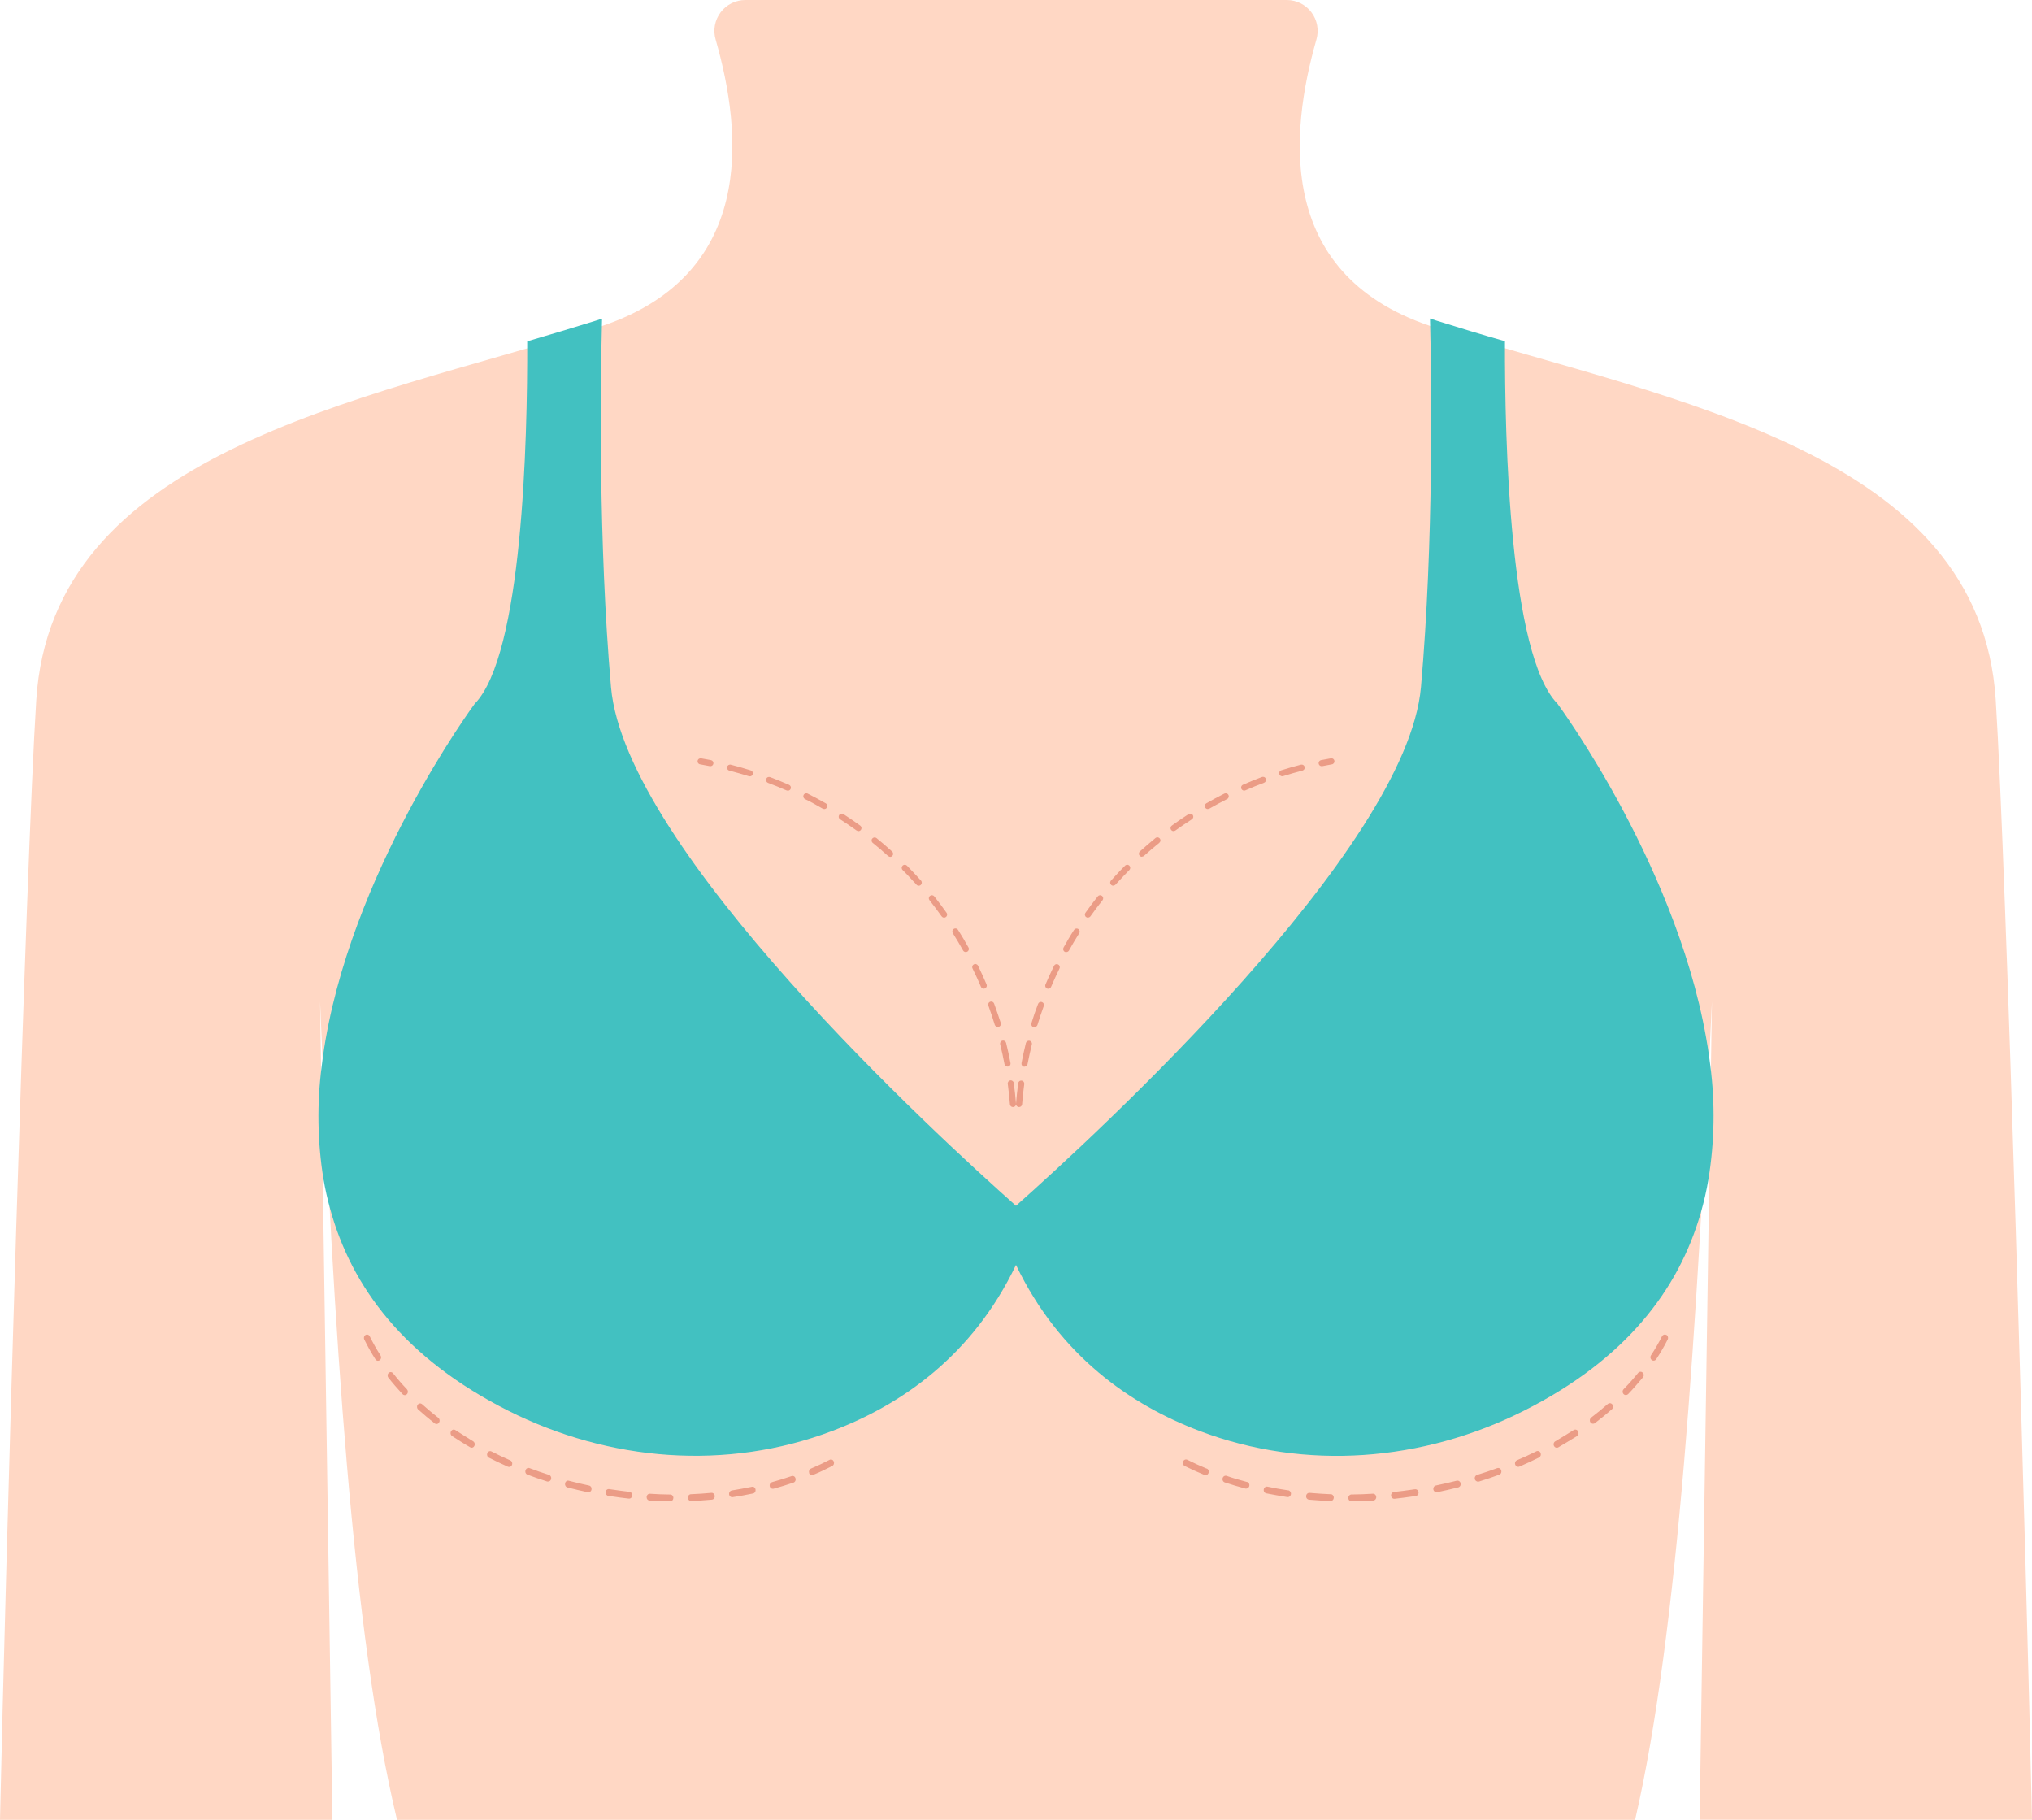
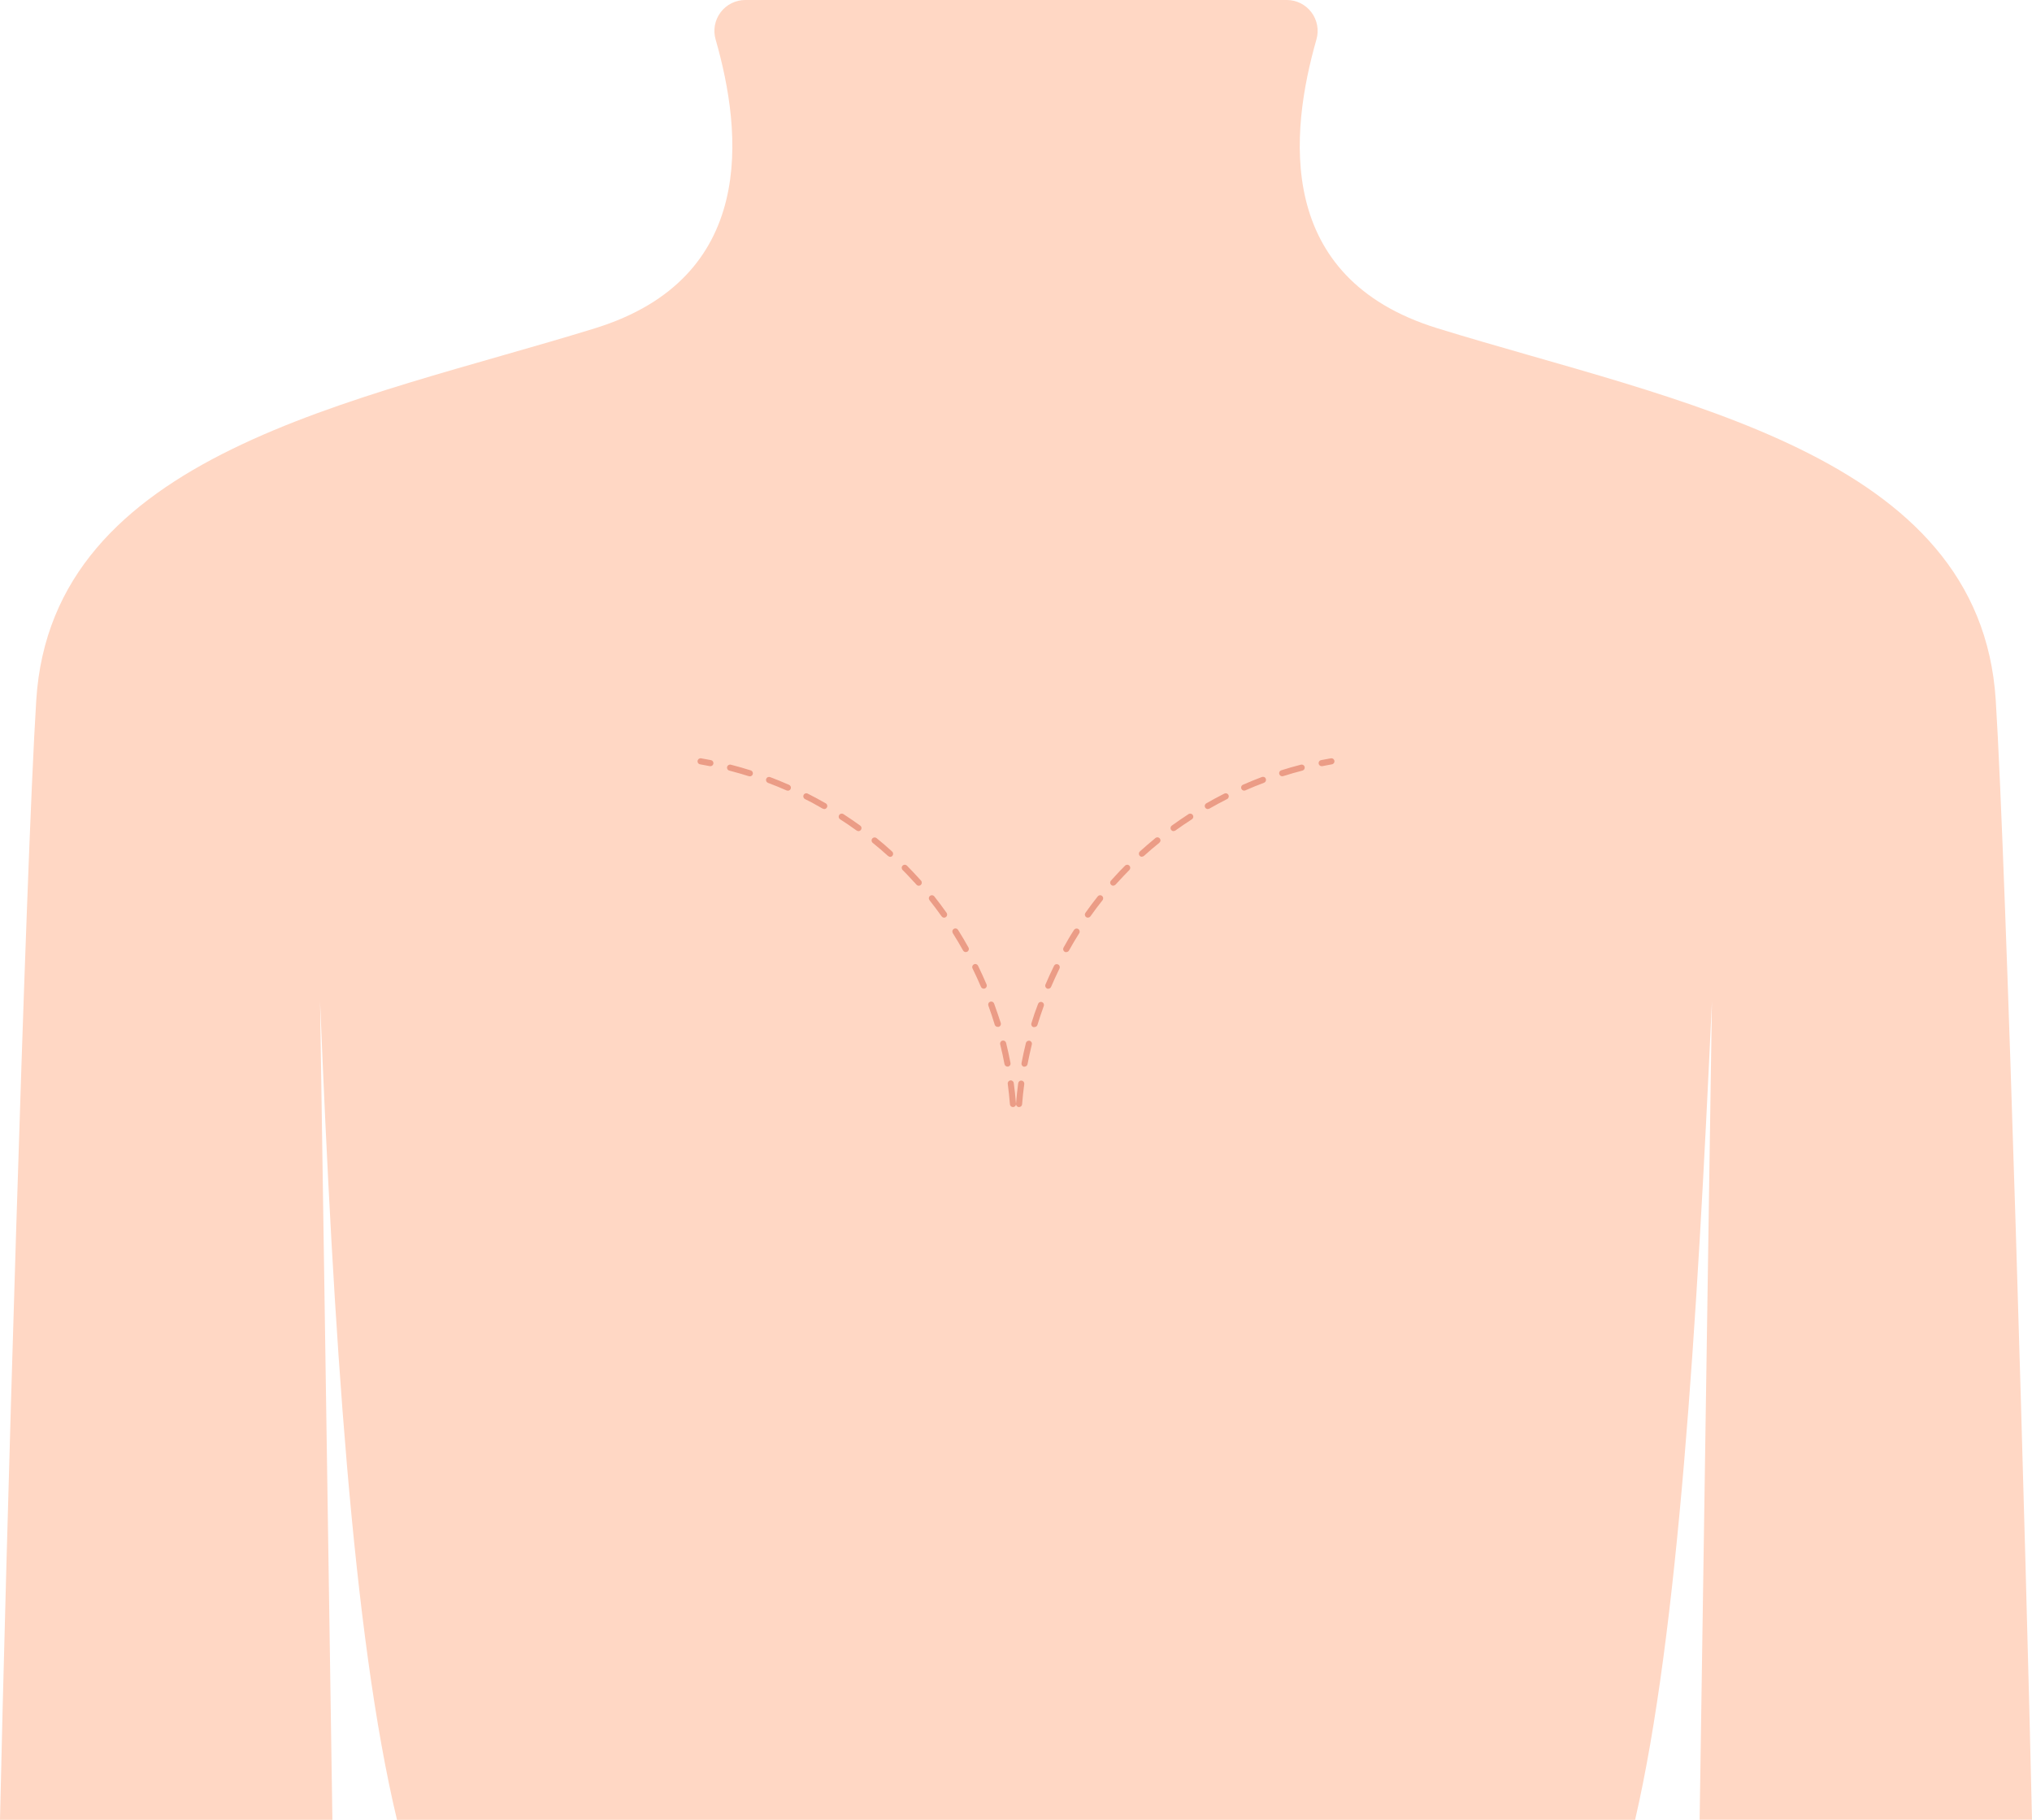
<svg xmlns="http://www.w3.org/2000/svg" width="134" height="120" viewBox="0 0 134 120" fill="none">
-   <path d="M70 35C70.468 34.001 71.191 33.167 72.084 32.597C72.982 32.015 73.971 31.616 75.003 31.418C76.005 31.227 77.017 31.099 78.034 31.037C78.532 30.991 79.026 30.96 79.511 30.901C79.996 30.843 80.472 30.758 80.951 30.659C81.91 30.467 82.855 30.198 83.778 29.854C84.712 29.529 85.623 29.126 86.539 28.704C88.36 27.858 90.152 26.883 92 26C90.389 27.319 88.686 28.5 86.905 29.534C86.002 30.053 85.069 30.511 84.112 30.904C83.147 31.295 82.154 31.599 81.144 31.816C80.132 32.008 79.108 32.119 78.081 32.148C77.075 32.177 76.089 32.216 75.122 32.323C74.159 32.426 73.217 32.689 72.328 33.103C71.423 33.525 70.624 34.175 70 35Z" fill="#F7C1AD" />
  <path d="M64 35C63.375 34.175 62.575 33.524 61.669 33.103C60.779 32.689 59.836 32.425 58.872 32.323C57.904 32.216 56.918 32.177 55.912 32.148C54.885 32.119 53.862 32.008 52.851 31.816C51.838 31.6 50.843 31.295 49.877 30.904C48.924 30.51 47.994 30.052 47.094 29.534C45.313 28.501 43.61 27.319 42 26C43.846 26.883 45.639 27.858 47.462 28.704C48.377 29.116 49.288 29.529 50.223 29.854C51.146 30.198 52.092 30.467 53.053 30.659C53.529 30.758 54.005 30.846 54.492 30.901C54.98 30.957 55.469 30.991 55.968 31.037C56.986 31.1 57.999 31.227 59.003 31.418C60.034 31.616 61.023 32.015 61.922 32.597C62.813 33.168 63.533 34.002 64 35Z" fill="#F7C1AD" />
  <path d="M134 119.991C133.634 103.564 132.307 57.155 131.609 46.16C130.574 29.858 110.493 26.5 94.774 21.641C84.047 18.324 85.057 8.735 86.813 2.599C86.9 2.296 86.915 1.977 86.858 1.666C86.8 1.356 86.672 1.063 86.482 0.812C86.293 0.559 86.047 0.355 85.766 0.214C85.484 0.073 85.173 7.22398e-05 84.858 1.73276e-05H49.153C48.837 -0.001 48.525 0.071 48.241 0.212C47.958 0.353 47.711 0.558 47.521 0.811C47.331 1.064 47.202 1.358 47.144 1.669C47.087 1.981 47.103 2.302 47.192 2.606C48.954 8.74 49.958 18.333 39.226 21.65C23.5 26.509 3.417 29.86 2.391 46.169C1.693 57.164 0.357 103.573 0 120H21.92L21.107 66.031C21.992 87.728 23.244 107.742 26.18 120H107.827C110.672 107.687 111.908 87.436 112.893 66.022L112.082 119.991H134Z" fill="#FFD7C4" />
-   <path d="M112.664 77.75C112.536 78.513 112.364 79.267 112.147 80.009C110.696 85.031 107.209 89.648 100.492 93.024C93.819 96.382 86.082 97 79.107 94.357C74.566 92.638 69.874 89.409 66.999 83.408C64.137 89.404 59.436 92.633 54.893 94.352C47.921 96.995 40.183 96.377 33.511 93.019C26.671 89.572 23.18 84.856 21.776 79.729C21.592 79.066 21.441 78.394 21.325 77.716C20.932 75.26 20.895 72.759 21.216 70.292C21.241 70.083 21.268 69.872 21.297 69.663C22.985 57.629 31.304 46.407 31.304 46.407C34.453 43.189 34.789 29.067 34.766 22.505C36.29 22.057 37.795 21.611 39.264 21.152L39.702 21.009C39.596 25.213 39.454 35.761 40.293 45.313C41.237 56.041 61.846 74.937 66.999 79.51C72.153 74.928 92.763 56.032 93.706 45.304C94.548 35.752 94.406 25.201 94.302 21C94.442 21.051 94.586 21.096 94.731 21.142C96.2 21.602 97.705 22.062 99.244 22.498C99.226 29.069 99.56 43.199 102.706 46.4C102.706 46.4 110.964 57.544 112.688 69.532C112.725 69.775 112.758 70.014 112.786 70.258C113.108 72.748 113.067 75.272 112.664 77.75Z" fill="#42C1C1" />
  <path d="M67.202 73H67.187C67.16 72.998 67.134 72.991 67.11 72.978C67.086 72.966 67.064 72.949 67.047 72.929C67.03 72.908 67.017 72.884 67.009 72.858C67.001 72.832 66.998 72.805 67.001 72.778C67.036 72.335 67.085 71.876 67.145 71.429C67.152 71.376 67.18 71.328 67.222 71.295C67.264 71.262 67.318 71.248 67.371 71.255C67.424 71.262 67.472 71.29 67.505 71.332C67.537 71.375 67.552 71.429 67.545 71.482C67.485 71.925 67.436 72.368 67.403 72.812C67.4 72.863 67.377 72.911 67.34 72.946C67.302 72.981 67.253 73 67.202 73ZM67.562 70.341H67.522C67.47 70.33 67.424 70.299 67.395 70.255C67.365 70.211 67.354 70.156 67.363 70.104C67.447 69.661 67.545 69.217 67.653 68.774C67.667 68.723 67.7 68.679 67.746 68.651C67.792 68.624 67.846 68.616 67.898 68.628C67.924 68.634 67.948 68.645 67.969 68.661C67.99 68.677 68.008 68.697 68.022 68.719C68.036 68.742 68.044 68.767 68.048 68.793C68.052 68.82 68.051 68.846 68.044 68.872C67.938 69.315 67.843 69.743 67.759 70.177C67.749 70.222 67.724 70.261 67.688 70.29C67.652 70.318 67.608 70.334 67.562 70.334V70.341ZM68.208 67.728C68.188 67.732 68.168 67.732 68.148 67.728C68.123 67.721 68.099 67.708 68.079 67.691C68.058 67.674 68.042 67.653 68.029 67.63C68.017 67.606 68.01 67.581 68.007 67.554C68.005 67.528 68.007 67.501 68.015 67.476C68.146 67.046 68.291 66.614 68.457 66.191C68.477 66.142 68.514 66.103 68.562 66.082C68.609 66.06 68.663 66.058 68.712 66.076C68.761 66.094 68.802 66.13 68.825 66.177C68.847 66.224 68.851 66.278 68.835 66.328C68.683 66.745 68.541 67.172 68.411 67.595C68.395 67.635 68.367 67.669 68.33 67.692C68.293 67.715 68.251 67.725 68.208 67.722V67.728ZM69.127 65.202C69.094 65.201 69.061 65.193 69.033 65.177C69.004 65.16 68.979 65.138 68.961 65.11C68.943 65.082 68.932 65.05 68.929 65.017C68.926 64.985 68.931 64.951 68.943 64.921C69.12 64.506 69.308 64.09 69.507 63.687C69.519 63.663 69.535 63.642 69.555 63.624C69.575 63.607 69.598 63.593 69.623 63.585C69.648 63.577 69.674 63.573 69.701 63.575C69.727 63.577 69.753 63.584 69.776 63.596C69.8 63.607 69.821 63.624 69.839 63.644C69.856 63.664 69.869 63.687 69.878 63.712C69.886 63.737 69.889 63.764 69.888 63.79C69.886 63.816 69.879 63.842 69.867 63.866C69.673 64.263 69.487 64.67 69.312 65.078C69.296 65.114 69.27 65.144 69.237 65.165C69.204 65.186 69.166 65.196 69.127 65.195V65.202ZM70.311 62.787C70.276 62.787 70.242 62.778 70.212 62.76C70.189 62.747 70.168 62.73 70.152 62.709C70.136 62.688 70.124 62.664 70.116 62.639C70.109 62.613 70.107 62.587 70.11 62.56C70.113 62.534 70.121 62.509 70.134 62.486C70.355 62.091 70.576 61.699 70.826 61.32C70.855 61.275 70.901 61.243 70.954 61.232C70.98 61.226 71.007 61.226 71.033 61.231C71.059 61.236 71.084 61.245 71.107 61.26C71.129 61.275 71.148 61.293 71.163 61.316C71.178 61.337 71.189 61.362 71.195 61.388C71.2 61.414 71.201 61.441 71.196 61.468C71.191 61.494 71.181 61.519 71.166 61.541C70.93 61.916 70.702 62.302 70.486 62.689C70.467 62.718 70.441 62.742 70.41 62.757C70.38 62.773 70.346 62.781 70.311 62.78V62.787ZM71.743 60.511C71.701 60.511 71.66 60.498 71.626 60.473C71.604 60.458 71.586 60.439 71.572 60.416C71.558 60.394 71.548 60.369 71.543 60.343C71.539 60.317 71.54 60.29 71.545 60.264C71.551 60.238 71.562 60.214 71.577 60.192C71.838 59.824 72.112 59.459 72.391 59.106C72.424 59.064 72.473 59.037 72.526 59.031C72.579 59.025 72.633 59.041 72.674 59.074C72.716 59.108 72.743 59.156 72.749 59.21C72.755 59.263 72.74 59.317 72.707 59.359C72.433 59.705 72.163 60.063 71.907 60.425C71.887 60.45 71.863 60.47 71.834 60.484C71.806 60.498 71.775 60.505 71.743 60.504V60.511ZM73.412 58.404C73.362 58.404 73.315 58.386 73.279 58.353C73.259 58.335 73.243 58.314 73.231 58.291C73.219 58.267 73.213 58.241 73.211 58.215C73.209 58.188 73.213 58.162 73.222 58.137C73.23 58.112 73.244 58.089 73.261 58.069L73.482 57.828C73.703 57.575 73.951 57.322 74.192 57.081C74.21 57.062 74.232 57.047 74.257 57.037C74.281 57.027 74.308 57.021 74.334 57.021C74.361 57.021 74.387 57.027 74.411 57.037C74.436 57.047 74.458 57.062 74.477 57.081C74.514 57.119 74.535 57.17 74.535 57.224C74.535 57.277 74.514 57.329 74.477 57.367C74.24 57.606 74.004 57.854 73.778 58.102L73.557 58.34C73.538 58.358 73.515 58.373 73.49 58.383C73.465 58.393 73.438 58.398 73.412 58.397V58.404ZM75.303 56.496C75.275 56.496 75.247 56.49 75.222 56.479C75.196 56.467 75.174 56.45 75.155 56.429C75.119 56.389 75.101 56.337 75.103 56.284C75.106 56.23 75.129 56.18 75.168 56.144C75.502 55.842 75.849 55.547 76.198 55.257C76.219 55.24 76.242 55.228 76.268 55.22C76.293 55.213 76.32 55.21 76.346 55.213C76.373 55.216 76.398 55.224 76.421 55.236C76.445 55.249 76.465 55.266 76.482 55.287C76.499 55.308 76.511 55.331 76.519 55.357C76.526 55.382 76.529 55.409 76.526 55.436C76.523 55.462 76.515 55.488 76.502 55.511C76.49 55.534 76.473 55.555 76.452 55.572C76.107 55.849 75.767 56.141 75.438 56.438C75.4 56.471 75.353 56.489 75.303 56.489V56.496ZM77.391 54.805C77.349 54.805 77.307 54.792 77.273 54.766C77.238 54.741 77.213 54.706 77.2 54.665C77.187 54.624 77.187 54.581 77.2 54.54C77.214 54.5 77.239 54.464 77.274 54.44C77.639 54.176 78.014 53.919 78.39 53.675C78.435 53.65 78.488 53.642 78.538 53.655C78.588 53.667 78.632 53.698 78.66 53.742C78.688 53.785 78.699 53.838 78.69 53.889C78.68 53.94 78.652 53.985 78.611 54.016C78.24 54.253 77.871 54.508 77.506 54.767C77.472 54.789 77.432 54.8 77.391 54.798V54.805ZM79.647 53.349C79.603 53.349 79.56 53.334 79.525 53.307C79.49 53.28 79.465 53.242 79.453 53.199C79.442 53.156 79.445 53.111 79.462 53.07C79.479 53.029 79.509 52.995 79.548 52.972C79.937 52.751 80.339 52.529 80.739 52.33C80.763 52.318 80.788 52.311 80.815 52.309C80.841 52.307 80.868 52.31 80.893 52.319C80.918 52.327 80.941 52.34 80.961 52.358C80.981 52.375 80.998 52.396 81.01 52.42C81.022 52.443 81.029 52.469 81.031 52.496C81.032 52.522 81.029 52.549 81.021 52.574C81.013 52.599 80.999 52.623 80.982 52.643C80.965 52.663 80.944 52.679 80.92 52.691C80.525 52.891 80.131 53.103 79.747 53.323C79.716 53.338 79.682 53.344 79.647 53.343V53.349ZM82.045 52.133C81.999 52.133 81.954 52.117 81.919 52.087C81.883 52.059 81.858 52.018 81.849 51.973C81.839 51.928 81.846 51.881 81.866 51.84C81.887 51.799 81.921 51.766 81.963 51.747C82.374 51.565 82.796 51.395 83.216 51.235C83.241 51.226 83.267 51.221 83.293 51.222C83.32 51.223 83.346 51.229 83.37 51.24C83.394 51.251 83.416 51.266 83.434 51.286C83.452 51.305 83.466 51.328 83.475 51.353C83.493 51.403 83.492 51.459 83.47 51.508C83.448 51.556 83.407 51.595 83.358 51.614C82.944 51.769 82.529 51.938 82.124 52.117C82.099 52.128 82.072 52.133 82.045 52.133ZM84.555 51.187C84.507 51.187 84.46 51.169 84.424 51.138C84.387 51.106 84.363 51.063 84.356 51.015C84.348 50.967 84.359 50.918 84.384 50.877C84.41 50.837 84.449 50.806 84.496 50.792C84.924 50.657 85.362 50.531 85.795 50.42C85.846 50.408 85.899 50.417 85.944 50.444C85.989 50.471 86.021 50.515 86.034 50.565C86.047 50.616 86.04 50.67 86.015 50.716C85.989 50.761 85.947 50.795 85.897 50.81C85.468 50.921 85.037 51.045 84.617 51.178C84.597 51.184 84.576 51.187 84.555 51.187ZM87.154 50.522C87.104 50.521 87.057 50.502 87.02 50.469C86.984 50.435 86.961 50.389 86.956 50.34C86.951 50.291 86.964 50.241 86.993 50.201C87.023 50.161 87.066 50.133 87.114 50.123C87.335 50.081 87.54 50.041 87.753 50.005C87.779 49.999 87.807 49.998 87.834 50.003C87.861 50.008 87.887 50.018 87.91 50.033C87.933 50.048 87.952 50.068 87.967 50.091C87.982 50.114 87.992 50.14 87.997 50.167C88.002 50.194 88.001 50.222 87.994 50.249C87.988 50.276 87.976 50.301 87.96 50.323C87.943 50.345 87.922 50.363 87.899 50.377C87.875 50.39 87.848 50.399 87.821 50.402C87.611 50.438 87.401 50.477 87.194 50.52L87.154 50.522Z" fill="#EB9C86" />
-   <path d="M90.536 98.495C90.074 98.525 89.611 98.542 89.149 98.547C89.119 98.544 89.089 98.547 89.061 98.557C89.032 98.567 89.006 98.583 88.984 98.604C88.962 98.626 88.944 98.652 88.932 98.681C88.92 98.71 88.914 98.741 88.914 98.773C88.914 98.805 88.92 98.836 88.932 98.865C88.944 98.894 88.962 98.92 88.984 98.942C89.006 98.963 89.032 98.979 89.061 98.989C89.089 98.999 89.119 99.002 89.149 98.999C89.611 98.999 90.09 98.974 90.562 98.945C90.589 98.943 90.616 98.936 90.64 98.923C90.665 98.91 90.687 98.892 90.705 98.871C90.723 98.849 90.737 98.823 90.746 98.796C90.754 98.768 90.758 98.739 90.756 98.71C90.753 98.651 90.728 98.595 90.687 98.555C90.646 98.515 90.592 98.493 90.536 98.495ZM93.312 98.199C93.046 98.239 92.782 98.276 92.514 98.31C92.317 98.335 92.123 98.36 91.926 98.379C91.871 98.385 91.819 98.413 91.783 98.459C91.747 98.505 91.729 98.564 91.734 98.624C91.739 98.683 91.766 98.738 91.809 98.777C91.852 98.815 91.907 98.834 91.963 98.829C92.16 98.811 92.356 98.784 92.555 98.759C92.826 98.725 93.097 98.688 93.367 98.646C93.422 98.637 93.472 98.605 93.505 98.557C93.538 98.51 93.552 98.45 93.544 98.391C93.536 98.332 93.506 98.279 93.461 98.243C93.416 98.208 93.36 98.193 93.305 98.202L93.312 98.199ZM87.747 98.53C87.284 98.51 86.822 98.481 86.359 98.439C86.332 98.436 86.304 98.439 86.277 98.448C86.251 98.457 86.226 98.472 86.205 98.49C86.184 98.51 86.166 98.533 86.153 98.559C86.141 98.585 86.133 98.614 86.13 98.644C86.128 98.673 86.131 98.703 86.139 98.731C86.148 98.759 86.161 98.785 86.179 98.808C86.197 98.831 86.219 98.849 86.243 98.863C86.268 98.877 86.295 98.885 86.322 98.888C86.785 98.927 87.261 98.962 87.735 98.979H87.761C87.813 98.975 87.861 98.95 87.897 98.91C87.933 98.87 87.954 98.817 87.955 98.762C87.957 98.731 87.953 98.7 87.943 98.671C87.933 98.641 87.917 98.615 87.897 98.593C87.877 98.57 87.852 98.553 87.825 98.541C87.798 98.529 87.769 98.524 87.74 98.525L87.747 98.53ZM96.052 97.639C95.604 97.753 95.146 97.856 94.688 97.953C94.633 97.964 94.585 97.998 94.554 98.047C94.523 98.096 94.511 98.156 94.521 98.214C94.531 98.27 94.56 98.32 94.603 98.353C94.646 98.387 94.7 98.401 94.753 98.394H94.778C95.241 98.298 95.703 98.192 96.166 98.076C96.22 98.062 96.267 98.025 96.296 97.975C96.325 97.924 96.334 97.862 96.321 97.805C96.308 97.747 96.273 97.697 96.226 97.666C96.178 97.635 96.121 97.625 96.066 97.639H96.052ZM98.999 96.948C98.98 96.892 98.942 96.847 98.891 96.82C98.841 96.794 98.784 96.79 98.731 96.808C98.291 96.972 97.848 97.122 97.401 97.257C97.351 97.272 97.308 97.307 97.281 97.355C97.254 97.402 97.244 97.459 97.253 97.513C97.263 97.568 97.291 97.617 97.332 97.65C97.374 97.684 97.425 97.701 97.477 97.696H97.519C97.981 97.558 98.423 97.402 98.867 97.242C98.894 97.232 98.92 97.217 98.941 97.196C98.962 97.175 98.979 97.15 98.991 97.122C99.003 97.094 99.009 97.064 99.009 97.033C99.009 97.002 99.004 96.972 98.992 96.944L98.999 96.948ZM84.969 98.276C84.507 98.209 84.044 98.13 83.582 98.029C83.555 98.023 83.527 98.023 83.5 98.029C83.473 98.035 83.448 98.047 83.425 98.063C83.402 98.08 83.383 98.101 83.368 98.126C83.353 98.15 83.343 98.178 83.339 98.207C83.333 98.236 83.333 98.266 83.338 98.295C83.343 98.324 83.354 98.352 83.37 98.376C83.385 98.401 83.405 98.422 83.428 98.438C83.452 98.454 83.478 98.466 83.505 98.471C83.968 98.562 84.43 98.644 84.893 98.718H84.939C84.987 98.714 85.032 98.693 85.067 98.658C85.102 98.623 85.125 98.576 85.131 98.525C85.139 98.468 85.125 98.409 85.094 98.362C85.063 98.315 85.016 98.282 84.962 98.271L84.969 98.276ZM101.596 95.809C101.573 95.755 101.53 95.713 101.478 95.692C101.425 95.671 101.367 95.673 101.317 95.698C100.9 95.905 100.47 96.105 100.038 96.287C100.012 96.298 99.988 96.314 99.968 96.334C99.948 96.355 99.933 96.379 99.922 96.407C99.911 96.434 99.905 96.463 99.905 96.493C99.905 96.522 99.911 96.551 99.922 96.578C99.938 96.623 99.967 96.661 100.005 96.687C100.043 96.713 100.088 96.725 100.132 96.722L100.195 96.707C100.634 96.517 101.071 96.317 101.492 96.107C101.517 96.094 101.54 96.076 101.558 96.054C101.576 96.032 101.59 96.006 101.6 95.978C101.609 95.95 101.612 95.921 101.611 95.891C101.609 95.862 101.602 95.833 101.589 95.806L101.596 95.809ZM82.233 97.721C81.77 97.597 81.326 97.474 80.892 97.319C80.838 97.3 80.78 97.306 80.731 97.333C80.681 97.361 80.644 97.408 80.627 97.465C80.61 97.522 80.615 97.584 80.641 97.637C80.667 97.69 80.711 97.73 80.764 97.748C81.209 97.893 81.669 98.034 82.129 98.155C82.152 98.16 82.175 98.16 82.198 98.155C82.248 98.151 82.295 98.128 82.33 98.09C82.366 98.053 82.388 98.003 82.392 97.95C82.396 97.897 82.382 97.844 82.353 97.8C82.324 97.757 82.282 97.726 82.233 97.713V97.721ZM104.062 94.373C104.048 94.347 104.029 94.325 104.007 94.308C103.984 94.29 103.959 94.278 103.932 94.271C103.905 94.264 103.877 94.263 103.85 94.268C103.822 94.272 103.796 94.283 103.773 94.299C103.382 94.545 102.975 94.792 102.563 95.039C102.514 95.067 102.477 95.116 102.461 95.173C102.445 95.23 102.451 95.292 102.478 95.345C102.497 95.383 102.526 95.415 102.561 95.436C102.597 95.457 102.638 95.467 102.679 95.463C102.709 95.461 102.738 95.452 102.764 95.436C103.181 95.189 103.597 94.942 103.992 94.696C104.017 94.68 104.039 94.658 104.056 94.632C104.073 94.607 104.084 94.578 104.09 94.547C104.096 94.517 104.096 94.485 104.09 94.455C104.084 94.424 104.072 94.395 104.055 94.37L104.062 94.373ZM79.576 96.84C79.138 96.66 78.706 96.462 78.301 96.258C78.276 96.245 78.249 96.238 78.221 96.236C78.194 96.235 78.166 96.239 78.14 96.249C78.114 96.259 78.09 96.275 78.069 96.294C78.049 96.314 78.032 96.338 78.02 96.365C78.008 96.392 78.002 96.421 78 96.45C77.999 96.48 78.003 96.509 78.012 96.537C78.022 96.565 78.036 96.591 78.055 96.612C78.073 96.634 78.096 96.652 78.121 96.665C78.537 96.874 78.977 97.072 79.425 97.257C79.455 97.269 79.486 97.274 79.518 97.272C79.558 97.268 79.596 97.253 79.627 97.228C79.659 97.203 79.684 97.168 79.698 97.129C79.71 97.1 79.716 97.069 79.716 97.038C79.715 97.007 79.709 96.976 79.697 96.948C79.684 96.92 79.666 96.895 79.644 96.874C79.623 96.854 79.597 96.839 79.569 96.83L79.576 96.84ZM106.333 92.618C106.316 92.594 106.295 92.574 106.271 92.558C106.246 92.543 106.219 92.533 106.191 92.529C106.164 92.525 106.135 92.527 106.108 92.534C106.08 92.542 106.055 92.555 106.032 92.574C105.683 92.88 105.313 93.183 104.929 93.475C104.906 93.492 104.887 93.513 104.872 93.538C104.858 93.563 104.848 93.591 104.843 93.62C104.839 93.65 104.84 93.679 104.846 93.708C104.852 93.737 104.864 93.764 104.881 93.788C104.902 93.819 104.93 93.844 104.963 93.86C104.996 93.876 105.032 93.882 105.068 93.879C105.106 93.876 105.142 93.864 105.174 93.842C105.565 93.544 105.945 93.235 106.303 92.922C106.344 92.882 106.369 92.828 106.373 92.77C106.377 92.712 106.36 92.654 106.326 92.609L106.333 92.618ZM108.322 90.509C108.301 90.489 108.277 90.474 108.251 90.465C108.225 90.456 108.197 90.452 108.17 90.454C108.142 90.456 108.115 90.464 108.091 90.477C108.066 90.49 108.044 90.509 108.026 90.531C107.73 90.896 107.411 91.256 107.071 91.602C107.039 91.634 107.017 91.676 107.008 91.722C107 91.768 107.005 91.816 107.023 91.858C107.041 91.901 107.071 91.937 107.109 91.96C107.147 91.984 107.191 91.994 107.235 91.989C107.284 91.984 107.33 91.963 107.367 91.927C107.712 91.57 108.04 91.187 108.343 90.825C108.362 90.802 108.377 90.775 108.386 90.746C108.395 90.717 108.399 90.686 108.396 90.655C108.394 90.625 108.385 90.595 108.371 90.568C108.357 90.541 108.338 90.518 108.315 90.499L108.322 90.509ZM109.888 88.027C109.839 87.999 109.781 87.992 109.727 88.01C109.673 88.027 109.628 88.066 109.601 88.118C109.382 88.55 109.14 88.968 108.875 89.369C108.852 89.404 108.839 89.445 108.837 89.488C108.835 89.53 108.845 89.573 108.865 89.61C108.884 89.647 108.914 89.677 108.949 89.697C108.985 89.717 109.025 89.725 109.065 89.722C109.096 89.719 109.126 89.709 109.152 89.693C109.179 89.676 109.202 89.653 109.22 89.626C109.495 89.211 109.747 88.778 109.974 88.33C109.987 88.303 109.996 88.274 109.999 88.243C110.002 88.213 109.999 88.182 109.99 88.152C109.982 88.123 109.967 88.096 109.949 88.073C109.93 88.049 109.907 88.03 109.881 88.017L109.888 88.027Z" fill="#EB9C86" />
  <path d="M66.599 72.812C66.564 72.368 66.515 71.925 66.458 71.482C66.452 71.455 66.452 71.427 66.458 71.4C66.464 71.373 66.475 71.348 66.491 71.325C66.507 71.303 66.527 71.284 66.551 71.27C66.575 71.255 66.601 71.246 66.628 71.243C66.655 71.239 66.683 71.241 66.71 71.248C66.736 71.256 66.761 71.269 66.782 71.286C66.803 71.304 66.821 71.326 66.834 71.35C66.846 71.375 66.853 71.401 66.855 71.429C66.915 71.872 66.964 72.331 66.999 72.778C67.002 72.805 66.999 72.832 66.991 72.858C66.984 72.883 66.971 72.907 66.954 72.928C66.937 72.948 66.916 72.966 66.892 72.978C66.868 72.99 66.842 72.998 66.816 73H66.798C66.747 73 66.698 72.981 66.661 72.946C66.624 72.91 66.602 72.863 66.599 72.812ZM66.241 70.168C66.159 69.725 66.062 69.295 65.956 68.863C65.943 68.811 65.951 68.756 65.979 68.71C66.007 68.665 66.051 68.631 66.103 68.618C66.155 68.606 66.21 68.614 66.255 68.641C66.301 68.669 66.334 68.714 66.347 68.766C66.455 69.209 66.553 69.652 66.637 70.095C66.642 70.121 66.642 70.148 66.636 70.174C66.631 70.2 66.621 70.225 66.606 70.247C66.591 70.269 66.572 70.288 66.55 70.302C66.528 70.317 66.504 70.327 66.478 70.332H66.44C66.393 70.332 66.348 70.315 66.312 70.285C66.276 70.256 66.251 70.214 66.241 70.168ZM65.6 67.578C65.472 67.155 65.329 66.727 65.178 66.311C65.169 66.286 65.165 66.26 65.166 66.234C65.167 66.207 65.173 66.181 65.184 66.157C65.195 66.133 65.211 66.112 65.231 66.094C65.25 66.076 65.273 66.063 65.298 66.054C65.322 66.045 65.349 66.04 65.375 66.041C65.402 66.043 65.428 66.049 65.452 66.06C65.476 66.071 65.497 66.087 65.515 66.106C65.533 66.126 65.547 66.149 65.556 66.174C65.711 66.597 65.854 67.029 65.998 67.459C66.013 67.51 66.007 67.565 65.982 67.612C65.956 67.659 65.914 67.695 65.863 67.711C65.844 67.714 65.823 67.714 65.804 67.711C65.76 67.714 65.716 67.703 65.68 67.679C65.643 67.655 65.615 67.62 65.6 67.578ZM64.688 65.07C64.515 64.662 64.328 64.255 64.133 63.858C64.109 63.81 64.106 63.754 64.123 63.703C64.14 63.653 64.177 63.611 64.225 63.587C64.273 63.563 64.328 63.559 64.379 63.577C64.43 63.594 64.472 63.63 64.496 63.679C64.692 64.082 64.882 64.499 65.059 64.913C65.08 64.962 65.08 65.017 65.06 65.067C65.04 65.116 65.002 65.156 64.953 65.177C64.928 65.188 64.901 65.194 64.873 65.194C64.834 65.194 64.795 65.182 64.762 65.16C64.729 65.138 64.703 65.107 64.688 65.07ZM63.514 62.682C63.294 62.294 63.073 61.908 62.834 61.534C62.805 61.488 62.795 61.433 62.806 61.38C62.817 61.327 62.849 61.281 62.895 61.251C62.94 61.222 62.995 61.212 63.048 61.223C63.101 61.235 63.147 61.267 63.176 61.312C63.415 61.691 63.647 62.083 63.866 62.478C63.879 62.501 63.888 62.526 63.891 62.553C63.894 62.579 63.892 62.606 63.885 62.632C63.878 62.657 63.865 62.681 63.849 62.702C63.832 62.723 63.812 62.74 63.788 62.752C63.759 62.77 63.725 62.779 63.691 62.779C63.656 62.78 63.621 62.771 63.59 62.754C63.559 62.737 63.533 62.712 63.514 62.682ZM62.094 60.424C61.837 60.063 61.57 59.704 61.296 59.358C61.263 59.316 61.247 59.263 61.253 59.21C61.259 59.157 61.285 59.108 61.327 59.075C61.369 59.041 61.422 59.026 61.475 59.031C61.528 59.037 61.576 59.064 61.61 59.105C61.888 59.458 62.162 59.823 62.423 60.191C62.444 60.221 62.456 60.257 62.458 60.294C62.461 60.33 62.453 60.367 62.436 60.4C62.419 60.432 62.394 60.46 62.363 60.479C62.332 60.499 62.296 60.51 62.259 60.51C62.226 60.51 62.194 60.501 62.165 60.484C62.136 60.468 62.112 60.445 62.094 60.417V60.424ZM60.439 58.337C60.368 58.257 60.297 58.177 60.218 58.1C59.997 57.852 59.758 57.603 59.52 57.364C59.501 57.345 59.486 57.323 59.476 57.298C59.467 57.273 59.462 57.247 59.462 57.221C59.462 57.194 59.467 57.168 59.478 57.143C59.488 57.119 59.503 57.097 59.522 57.078C59.541 57.06 59.563 57.045 59.587 57.035C59.612 57.025 59.638 57.02 59.665 57.02C59.691 57.02 59.717 57.026 59.742 57.036C59.766 57.047 59.788 57.062 59.807 57.08C60.048 57.322 60.286 57.575 60.516 57.827C60.589 57.907 60.662 57.987 60.737 58.069C60.755 58.088 60.768 58.111 60.777 58.136C60.785 58.161 60.789 58.188 60.788 58.214C60.786 58.241 60.779 58.267 60.768 58.291C60.756 58.314 60.74 58.336 60.721 58.353C60.701 58.371 60.678 58.385 60.653 58.393C60.628 58.402 60.602 58.406 60.575 58.404C60.549 58.402 60.523 58.396 60.499 58.384C60.475 58.373 60.454 58.356 60.437 58.337H60.439ZM58.563 56.444C58.236 56.148 57.9 55.855 57.551 55.578C57.509 55.545 57.483 55.496 57.477 55.443C57.471 55.39 57.486 55.336 57.52 55.295C57.553 55.253 57.602 55.226 57.655 55.22C57.708 55.215 57.761 55.23 57.803 55.264C58.152 55.547 58.499 55.842 58.832 56.15C58.871 56.186 58.895 56.236 58.898 56.29C58.901 56.343 58.883 56.395 58.848 56.436C58.829 56.457 58.806 56.474 58.78 56.485C58.754 56.496 58.726 56.502 58.698 56.502C58.646 56.498 58.598 56.475 58.563 56.438V56.444ZM56.492 54.767C56.132 54.508 55.763 54.253 55.388 54.016C55.346 53.985 55.318 53.94 55.309 53.889C55.3 53.838 55.31 53.785 55.339 53.742C55.367 53.698 55.41 53.667 55.461 53.655C55.511 53.642 55.564 53.65 55.609 53.675C55.984 53.919 56.36 54.176 56.727 54.439C56.748 54.455 56.767 54.475 56.781 54.498C56.794 54.52 56.804 54.545 56.808 54.572C56.812 54.598 56.811 54.625 56.804 54.651C56.798 54.677 56.787 54.702 56.771 54.723C56.752 54.749 56.727 54.77 56.699 54.784C56.671 54.798 56.639 54.805 56.607 54.805C56.565 54.803 56.525 54.788 56.492 54.761V54.767ZM54.254 53.323C53.872 53.101 53.476 52.88 53.083 52.691C53.036 52.667 53 52.625 52.983 52.575C52.966 52.524 52.969 52.469 52.992 52.421C53.004 52.397 53.021 52.376 53.041 52.359C53.06 52.341 53.084 52.328 53.109 52.319C53.134 52.311 53.16 52.308 53.186 52.309C53.213 52.311 53.239 52.318 53.262 52.33C53.664 52.532 54.064 52.749 54.455 52.973C54.478 52.986 54.499 53.003 54.515 53.024C54.531 53.045 54.543 53.069 54.55 53.094C54.557 53.12 54.559 53.146 54.556 53.173C54.552 53.199 54.544 53.224 54.53 53.247C54.513 53.278 54.487 53.303 54.456 53.321C54.426 53.339 54.391 53.349 54.356 53.349C54.32 53.347 54.285 53.335 54.254 53.316V53.323ZM51.877 52.124C51.472 51.944 51.059 51.776 50.644 51.621C50.594 51.602 50.554 51.563 50.532 51.514C50.51 51.465 50.508 51.41 50.527 51.36C50.545 51.31 50.583 51.269 50.632 51.247C50.68 51.225 50.735 51.223 50.785 51.242C51.207 51.402 51.629 51.572 52.038 51.754C52.08 51.773 52.114 51.805 52.135 51.846C52.156 51.887 52.162 51.934 52.153 51.979C52.143 52.024 52.119 52.064 52.084 52.093C52.048 52.123 52.004 52.139 51.959 52.139C51.93 52.138 51.902 52.13 51.877 52.117V52.124ZM49.386 51.184C48.965 51.052 48.534 50.928 48.107 50.817C48.08 50.812 48.055 50.801 48.032 50.785C48.009 50.77 47.99 50.75 47.975 50.727C47.961 50.703 47.951 50.678 47.947 50.65C47.942 50.623 47.943 50.595 47.95 50.569C47.957 50.542 47.969 50.517 47.986 50.495C48.003 50.474 48.024 50.456 48.048 50.442C48.072 50.429 48.098 50.421 48.126 50.418C48.153 50.415 48.181 50.418 48.207 50.427C48.648 50.538 49.079 50.664 49.508 50.799C49.554 50.813 49.594 50.844 49.62 50.885C49.645 50.926 49.655 50.975 49.648 51.023C49.64 51.071 49.616 51.115 49.579 51.146C49.542 51.177 49.495 51.194 49.446 51.193C49.426 51.192 49.405 51.186 49.386 51.178V51.184ZM46.808 50.52C46.6 50.478 46.39 50.438 46.183 50.402C46.155 50.4 46.128 50.392 46.104 50.378C46.08 50.365 46.059 50.347 46.042 50.325C46.025 50.303 46.013 50.278 46.006 50.251C45.999 50.224 45.998 50.196 46.003 50.168C46.007 50.141 46.017 50.115 46.033 50.092C46.048 50.068 46.067 50.048 46.09 50.033C46.114 50.018 46.14 50.008 46.167 50.003C46.194 49.998 46.222 49.999 46.249 50.006C46.47 50.041 46.675 50.081 46.888 50.123C46.94 50.134 46.985 50.165 47.015 50.209C47.044 50.254 47.055 50.308 47.044 50.36C47.036 50.406 47.011 50.447 46.975 50.477C46.939 50.506 46.894 50.522 46.848 50.522L46.808 50.52Z" fill="#EB9C86" />
-   <path d="M42.641 98.712C42.638 98.77 42.656 98.828 42.691 98.871C42.726 98.915 42.776 98.942 42.829 98.946C43.277 98.975 43.748 98.995 44.199 99C44.253 99 44.305 98.977 44.344 98.934C44.382 98.892 44.404 98.835 44.405 98.776C44.406 98.746 44.401 98.717 44.391 98.689C44.382 98.662 44.367 98.636 44.348 98.615C44.329 98.594 44.307 98.577 44.282 98.566C44.257 98.555 44.23 98.549 44.203 98.549C43.755 98.549 43.306 98.527 42.858 98.498C42.831 98.496 42.804 98.5 42.778 98.51C42.753 98.52 42.729 98.535 42.709 98.555C42.689 98.575 42.672 98.599 42.661 98.626C42.649 98.653 42.642 98.682 42.641 98.712ZM39.935 98.389C39.93 98.446 39.944 98.504 39.976 98.549C40.008 98.595 40.054 98.626 40.105 98.635C40.368 98.677 40.63 98.714 40.892 98.749C41.085 98.773 41.278 98.8 41.468 98.818C41.495 98.821 41.522 98.818 41.548 98.809C41.574 98.801 41.598 98.787 41.619 98.768C41.64 98.749 41.657 98.726 41.669 98.7C41.682 98.674 41.69 98.645 41.693 98.616C41.697 98.556 41.681 98.497 41.647 98.451C41.612 98.405 41.563 98.376 41.509 98.37C41.32 98.35 41.13 98.325 40.941 98.3C40.681 98.266 40.424 98.229 40.168 98.19C40.141 98.186 40.113 98.187 40.087 98.195C40.06 98.203 40.035 98.217 40.013 98.235C39.992 98.254 39.973 98.277 39.96 98.304C39.947 98.33 39.938 98.359 39.935 98.389ZM45.364 98.761C45.365 98.816 45.384 98.869 45.419 98.909C45.453 98.95 45.5 98.974 45.55 98.978H45.577C46.026 98.961 46.498 98.926 46.947 98.887C47.001 98.882 47.051 98.853 47.086 98.808C47.121 98.763 47.139 98.704 47.134 98.644C47.13 98.585 47.104 98.53 47.062 98.491C47.021 98.452 46.967 98.433 46.913 98.438C46.465 98.48 46.017 98.51 45.568 98.529C45.541 98.529 45.513 98.534 45.488 98.546C45.462 98.557 45.439 98.575 45.42 98.596C45.401 98.618 45.386 98.644 45.377 98.672C45.367 98.701 45.363 98.731 45.364 98.761ZM37.265 97.808C37.259 97.837 37.258 97.866 37.262 97.895C37.266 97.924 37.275 97.952 37.289 97.978C37.303 98.003 37.322 98.025 37.343 98.042C37.365 98.059 37.389 98.072 37.415 98.079C37.864 98.195 38.312 98.3 38.76 98.397H38.785C38.836 98.404 38.888 98.39 38.93 98.356C38.972 98.323 39 98.273 39.009 98.217C39.019 98.159 39.008 98.099 38.977 98.05C38.947 98.001 38.901 97.967 38.848 97.956C38.4 97.86 37.951 97.756 37.528 97.643C37.501 97.633 37.472 97.629 37.443 97.632C37.415 97.635 37.387 97.645 37.362 97.66C37.338 97.676 37.316 97.697 37.3 97.723C37.283 97.748 37.271 97.777 37.265 97.808ZM34.784 97.239C35.212 97.399 35.651 97.554 36.091 97.692H36.131C36.181 97.697 36.231 97.68 36.271 97.647C36.311 97.613 36.339 97.564 36.348 97.51C36.357 97.455 36.348 97.399 36.321 97.351C36.295 97.304 36.253 97.269 36.205 97.254C35.772 97.118 35.34 96.968 34.914 96.805C34.863 96.787 34.807 96.792 34.759 96.818C34.711 96.844 34.674 96.89 34.656 96.946C34.646 96.974 34.641 97.004 34.642 97.035C34.643 97.066 34.65 97.096 34.662 97.123C34.674 97.15 34.691 97.175 34.712 97.195C34.733 97.215 34.757 97.23 34.784 97.239ZM48.079 98.532C48.084 98.583 48.106 98.63 48.14 98.665C48.174 98.7 48.218 98.721 48.265 98.724H48.307C48.756 98.655 49.22 98.574 49.664 98.478C49.69 98.472 49.715 98.461 49.737 98.445C49.76 98.428 49.779 98.407 49.794 98.383C49.808 98.358 49.819 98.331 49.824 98.302C49.829 98.273 49.828 98.243 49.823 98.214C49.818 98.186 49.809 98.158 49.794 98.133C49.78 98.109 49.761 98.088 49.739 98.071C49.717 98.055 49.693 98.043 49.666 98.037C49.64 98.031 49.614 98.031 49.587 98.037C49.15 98.128 48.702 98.207 48.242 98.283C48.192 98.295 48.147 98.326 48.117 98.373C48.086 98.419 48.073 98.475 48.079 98.532ZM32.237 96.116C32.645 96.325 33.069 96.525 33.495 96.714C33.515 96.722 33.536 96.727 33.558 96.729C33.607 96.734 33.656 96.719 33.696 96.688C33.737 96.656 33.765 96.609 33.776 96.556C33.787 96.502 33.78 96.447 33.756 96.399C33.733 96.351 33.694 96.314 33.647 96.296C33.228 96.113 32.811 95.914 32.408 95.707C32.358 95.682 32.302 95.68 32.251 95.701C32.2 95.721 32.159 95.763 32.136 95.818C32.114 95.872 32.112 95.934 32.131 95.99C32.15 96.046 32.188 96.091 32.237 96.116ZM50.758 97.995C50.767 98.042 50.789 98.084 50.822 98.115C50.855 98.146 50.896 98.164 50.939 98.168C50.961 98.172 50.983 98.172 51.004 98.168C51.453 98.047 51.901 97.906 52.329 97.761C52.354 97.752 52.378 97.738 52.398 97.719C52.419 97.7 52.435 97.677 52.447 97.65C52.459 97.624 52.467 97.596 52.469 97.567C52.471 97.537 52.467 97.508 52.459 97.48C52.452 97.452 52.439 97.426 52.422 97.403C52.405 97.38 52.385 97.361 52.361 97.347C52.337 97.334 52.311 97.325 52.285 97.323C52.258 97.32 52.231 97.323 52.206 97.332C51.782 97.478 51.345 97.611 50.903 97.734C50.853 97.749 50.81 97.784 50.783 97.832C50.756 97.881 50.747 97.939 50.758 97.995ZM29.816 94.695C30.2 94.941 30.603 95.204 31.007 95.433C31.032 95.45 31.06 95.46 31.09 95.461C31.129 95.464 31.168 95.454 31.202 95.433C31.236 95.412 31.264 95.381 31.282 95.342C31.295 95.316 31.303 95.288 31.306 95.258C31.309 95.229 31.307 95.199 31.299 95.171C31.291 95.142 31.278 95.116 31.261 95.093C31.244 95.07 31.223 95.051 31.199 95.037C30.803 94.791 30.406 94.544 30.029 94.298C30.006 94.282 29.981 94.272 29.954 94.267C29.927 94.262 29.9 94.263 29.874 94.27C29.848 94.277 29.823 94.29 29.801 94.307C29.779 94.325 29.761 94.347 29.747 94.372C29.731 94.398 29.721 94.427 29.716 94.458C29.711 94.488 29.712 94.519 29.719 94.55C29.725 94.58 29.737 94.608 29.754 94.633C29.771 94.658 29.792 94.679 29.816 94.695ZM53.353 97.128C53.368 97.168 53.392 97.202 53.423 97.227C53.455 97.252 53.492 97.268 53.531 97.271C53.56 97.273 53.59 97.268 53.618 97.256C54.066 97.071 54.481 96.874 54.882 96.665C54.907 96.653 54.928 96.635 54.946 96.613C54.965 96.591 54.978 96.566 54.988 96.538C54.997 96.511 55.001 96.481 55 96.452C54.999 96.422 54.992 96.394 54.981 96.367C54.969 96.34 54.953 96.316 54.934 96.296C54.914 96.276 54.891 96.261 54.866 96.251C54.84 96.241 54.814 96.237 54.787 96.238C54.76 96.239 54.734 96.246 54.71 96.259C54.315 96.463 53.898 96.66 53.472 96.84C53.423 96.862 53.383 96.904 53.362 96.959C53.341 97.013 53.34 97.073 53.36 97.128H53.353ZM27.575 92.941C27.922 93.254 28.292 93.562 28.669 93.86C28.7 93.881 28.737 93.894 28.774 93.897C28.808 93.9 28.843 93.893 28.875 93.877C28.906 93.861 28.933 93.836 28.953 93.805C28.985 93.757 28.998 93.698 28.99 93.639C28.981 93.58 28.952 93.528 28.909 93.493C28.534 93.202 28.175 92.899 27.837 92.594C27.795 92.556 27.741 92.537 27.687 92.543C27.633 92.549 27.583 92.577 27.548 92.623C27.513 92.669 27.496 92.729 27.5 92.789C27.505 92.849 27.531 92.904 27.572 92.943L27.575 92.941ZM25.6 90.832C25.893 91.204 26.212 91.571 26.548 91.933C26.583 91.968 26.627 91.99 26.674 91.995C26.716 92 26.759 91.989 26.795 91.966C26.832 91.942 26.862 91.907 26.879 91.864C26.897 91.822 26.902 91.774 26.893 91.728C26.885 91.682 26.864 91.64 26.833 91.608C26.505 91.263 26.194 90.904 25.907 90.539C25.87 90.5 25.822 90.477 25.77 90.475C25.719 90.473 25.669 90.493 25.63 90.53C25.591 90.567 25.566 90.618 25.561 90.675C25.555 90.731 25.569 90.787 25.6 90.832ZM24.031 88.342C24.249 88.789 24.492 89.221 24.759 89.635C24.776 89.663 24.799 89.686 24.825 89.703C24.852 89.719 24.881 89.729 24.912 89.731C24.958 89.735 25.004 89.721 25.042 89.692C25.064 89.675 25.083 89.654 25.097 89.629C25.112 89.604 25.122 89.576 25.127 89.547C25.131 89.518 25.131 89.489 25.125 89.46C25.119 89.431 25.109 89.403 25.093 89.379C24.837 88.978 24.602 88.561 24.389 88.13C24.378 88.103 24.361 88.078 24.34 88.057C24.32 88.037 24.295 88.021 24.269 88.012C24.242 88.002 24.214 87.998 24.187 88.001C24.159 88.003 24.132 88.012 24.107 88.027C24.083 88.041 24.061 88.061 24.044 88.085C24.027 88.109 24.014 88.137 24.007 88.166C24 88.196 23.998 88.227 24.002 88.257C24.006 88.287 24.016 88.316 24.031 88.342Z" fill="#EB9C86" />
</svg>